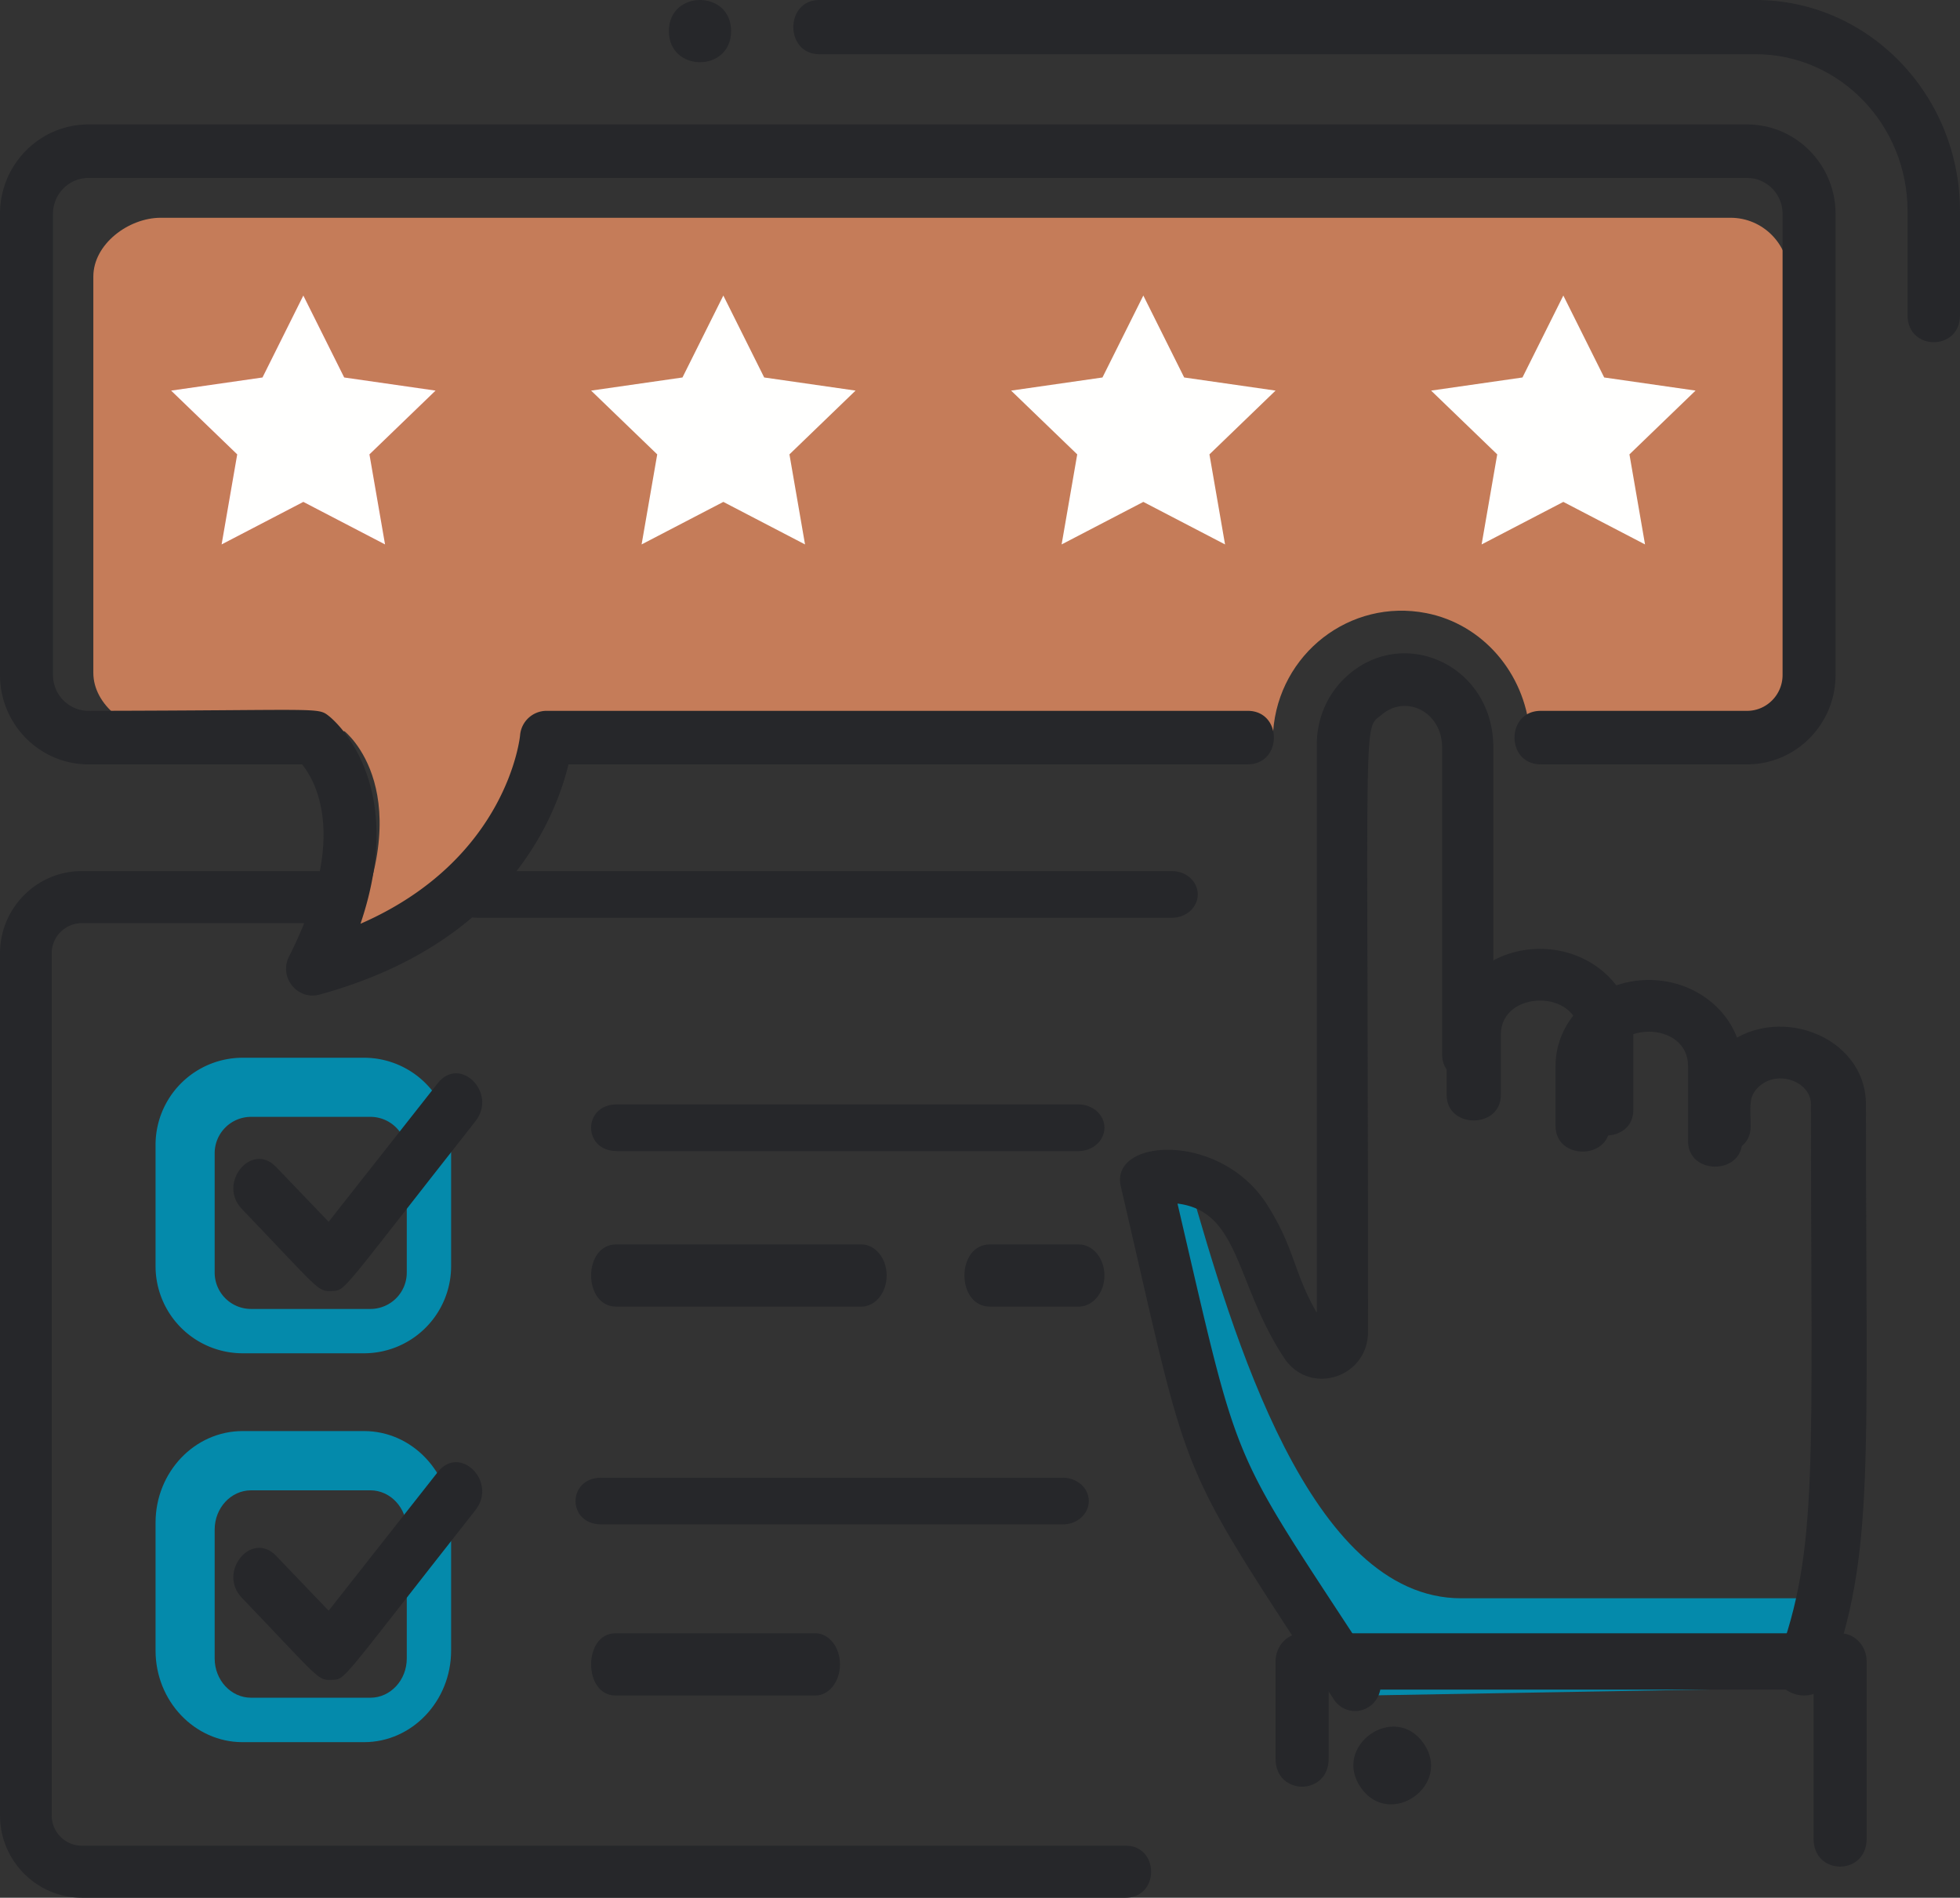
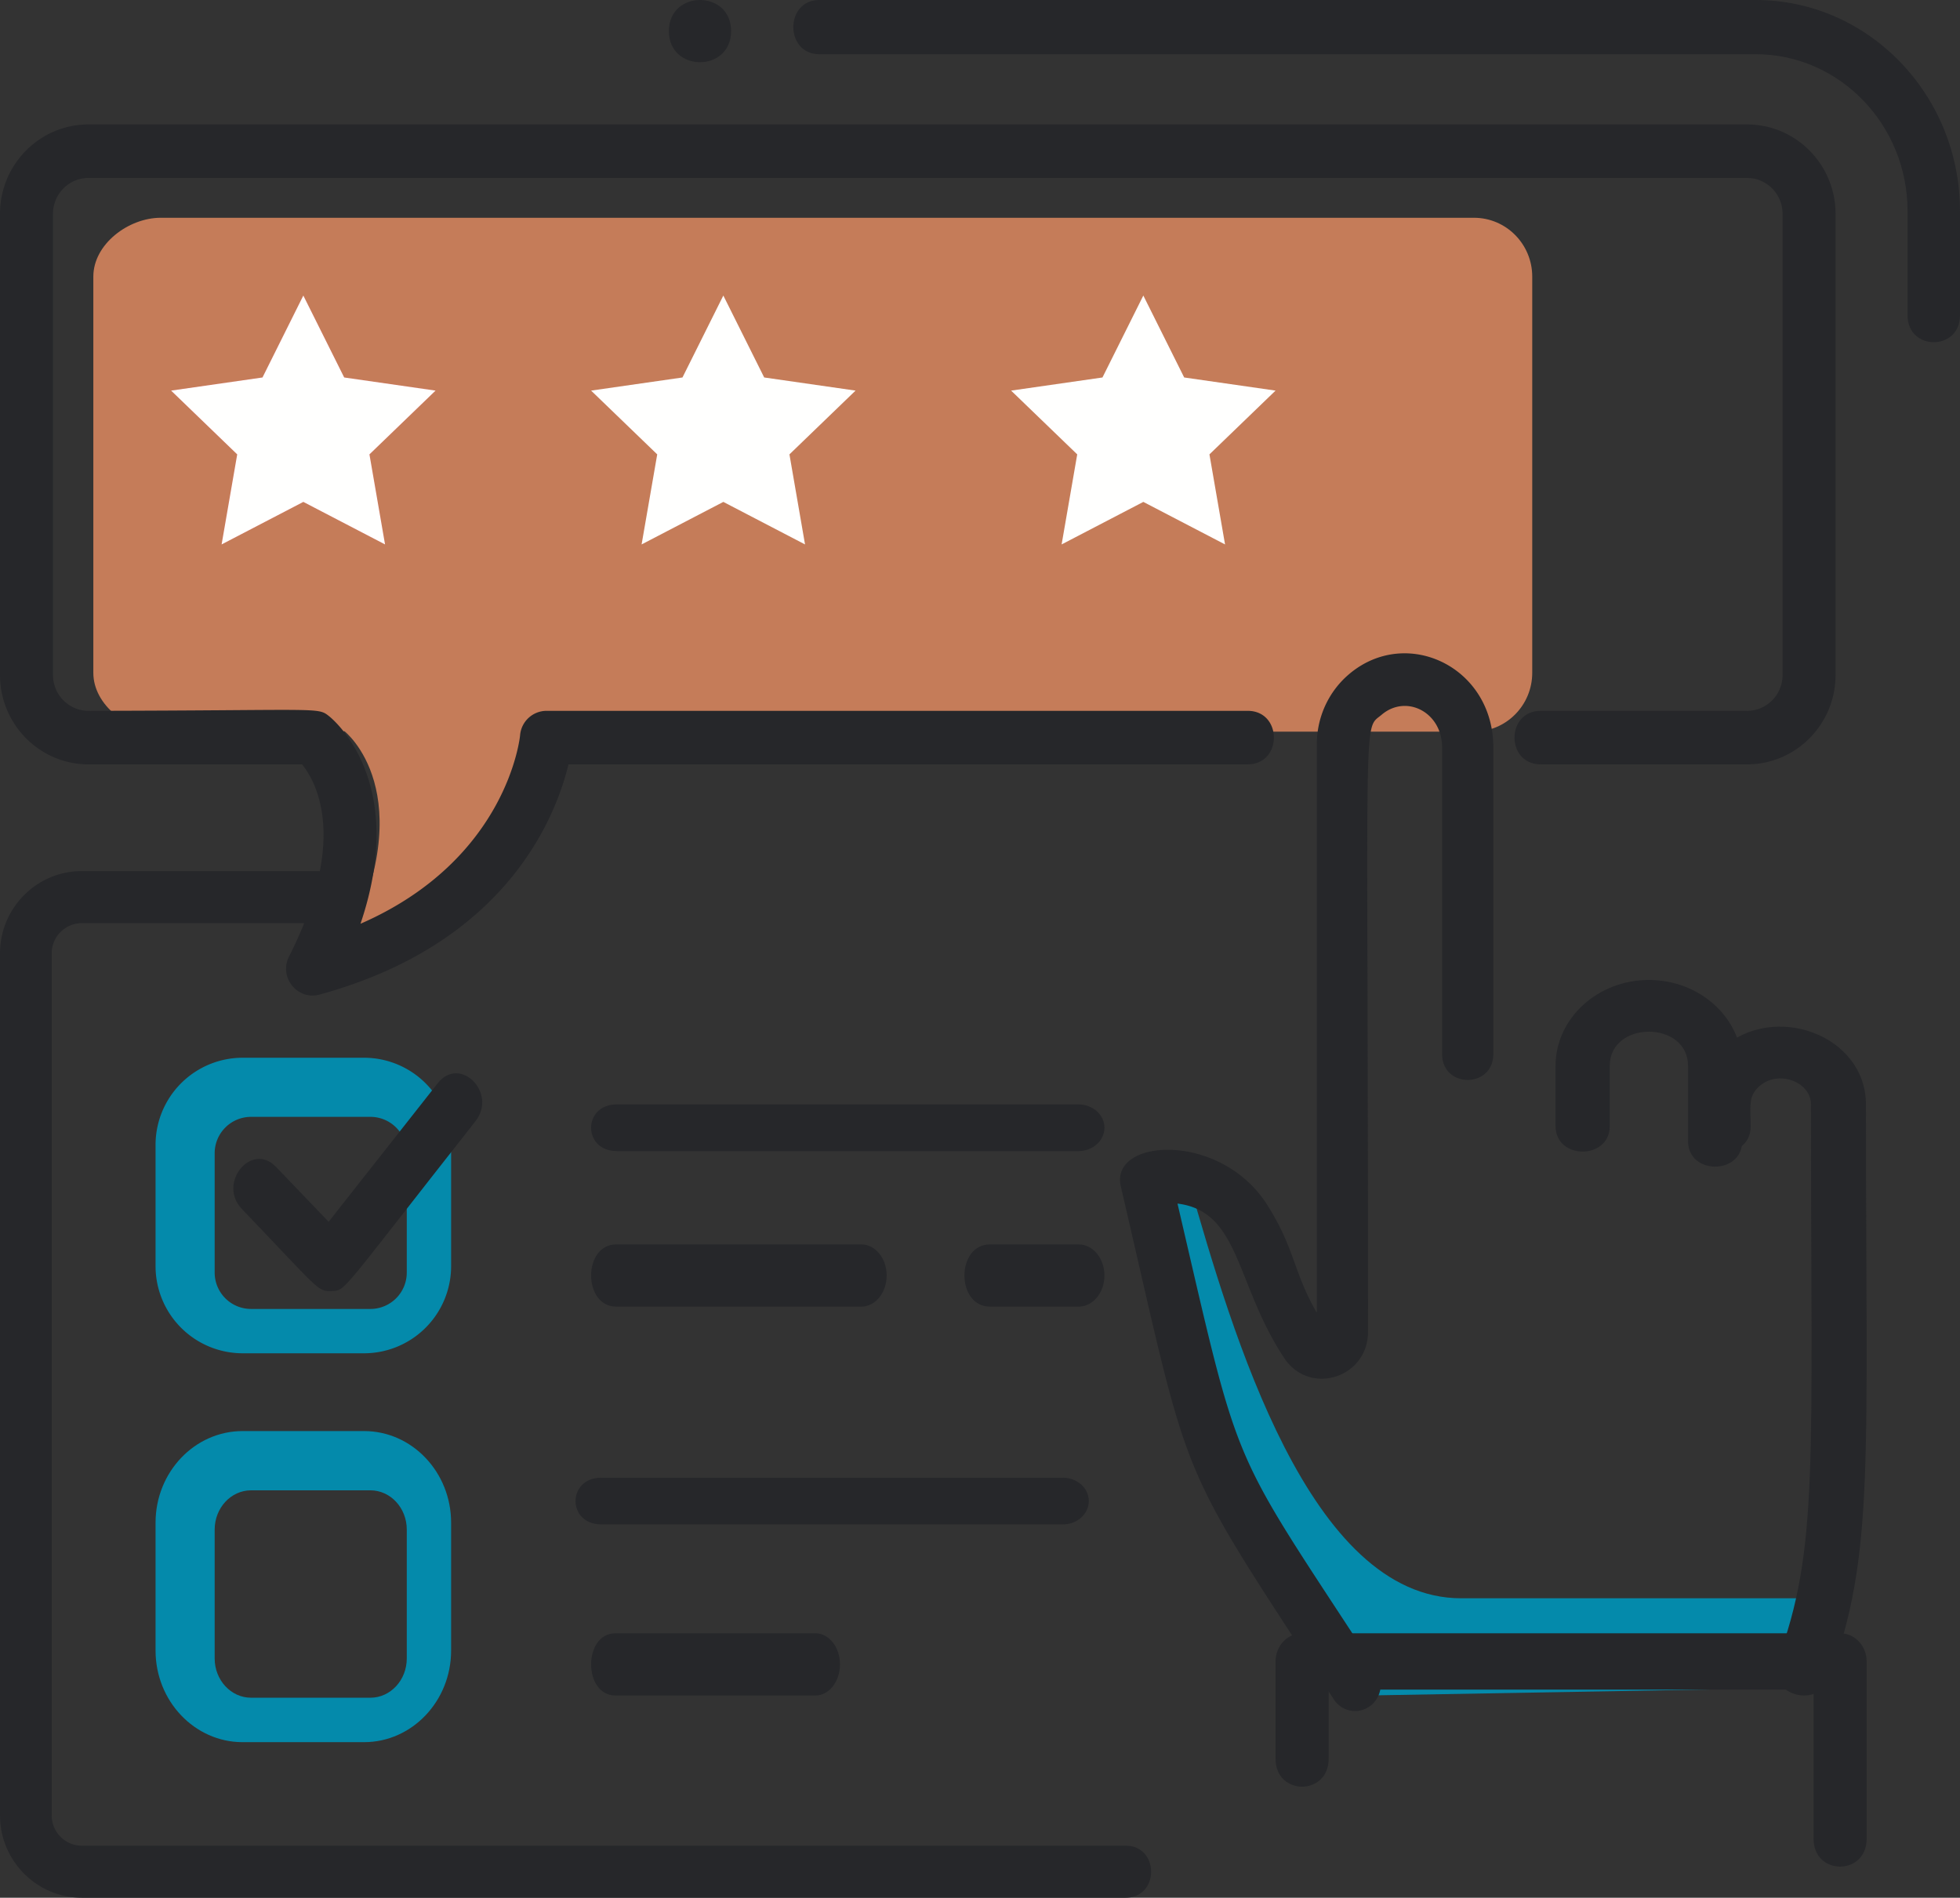
<svg xmlns="http://www.w3.org/2000/svg" width="252" height="244" viewBox="0 0 126 122">
  <rect x="0" y="0" width="126" height="122" fill="#333333" stroke="none" />
  <g>
    <g>
      <g>
-         <path fill="#c57c59" d="M81.843 47.035c.36-5.009 4.95-8.575 9.84-7.62 3.626.705 6.32 3.845 6.659 7.62h12.911c2.069 0 3.747-1.693 3.747-3.782v-25.47c0-2.09-1.678-3.783-3.747-3.783H10.331C8.263 14 6 15.693 6 17.782v25.471c0 2.09 2.263 3.782 4.331 3.782h11.534l.281-.027s5.082 3.96 0 13.992c13.267-3.62 14.142-13.965 14.142-13.965h45.555" />
+         <path fill="#c57c59" d="M81.843 47.035h12.911c2.069 0 3.747-1.693 3.747-3.782v-25.47c0-2.09-1.678-3.783-3.747-3.783H10.331C8.263 14 6 15.693 6 17.782v25.471c0 2.09 2.263 3.782 4.331 3.782h11.534l.281-.027s5.082 3.96 0 13.992c13.267-3.62 14.142-13.965 14.142-13.965h45.555" />
      </g>
      <g>
        <path fill="#048aab" d="M76.436 76c2.8 9.754 7.732 26.75 17.494 26.75H117l-.76 5.75-28.394.5-9.382-13.249L73 75l3.436 1" />
      </g>
      <g>
-         <path fill="#26272a" d="M101.517 71.362v-4.84c0-2.93-5.034-2.931-5.034 0v3.872c0 2.182-3.483 2.186-3.483 0v-3.871C93 63.477 95.691 61 99 61s6 2.477 6 5.523v4.839c0 2.182-3.483 2.186-3.483 0" />
-       </g>
+         </g>
      <g>
        <path fill="#26272a" d="M108.517 73.362v-4.838c0-2.933-5.034-2.933-5.034 0v3.87c0 2.183-3.483 2.186-3.483 0v-3.87c0-3.046 2.692-5.524 6-5.524 3.309 0 6 2.478 6 5.524v4.838c0 2.182-3.483 2.186-3.483 0" />
      </g>
      <g>
        <path fill="#26272a" d="M85.744 109.248c-10.386-15.96-9.065-13.102-13.694-32.986-.715-3.083 6.388-3.545 9.399 1.173 1.807 2.833 1.688 4.353 3.203 6.959v-36.54c0-1.75.756-3.397 2.076-4.515C90.405 40.223 96 42.854 96 48.05v19.7c0 2.235-3.294 2.239-3.294 0v-19.7c0-2.277-2.312-3.434-3.881-2.105-1.244 1.057-.88-1.245-.88 39.665 0 2.979-3.764 4.157-5.393 1.689-3.145-4.762-2.825-9.43-6.856-9.923 4.169 17.898 3.187 15.242 12.787 29.992.505.777.301 1.827-.455 2.346a1.62 1.62 0 0 1-2.284-.467" />
      </g>
      <g>
        <path fill="#26272a" d="M114.255 106.788c2.684-7.218 2.164-12.569 2.163-35.795 0-1.452-2.12-2.246-3.33-1.15-.724.648-.545 1.282-.545 2.581 0 2.199-3.535 2.203-3.535 0 0-1.504-.22-3.332 1.64-4.99 3.398-3.08 9.305-.878 9.305 3.56 0 23.117.585 28.966-2.362 36.893-.772 2.079-4.108.976-3.336-1.1" />
      </g>
      <g>
        <path fill="#26272a" d="M116.586 118.204v-9.582H85.414v4.443c0 2.393-3.414 2.398-3.414 0v-6.254c0-1 .764-1.811 1.707-1.811h34.586c.943 0 1.707.81 1.707 1.811v11.393c0 2.393-3.414 2.397-3.414 0" />
      </g>
      <g>
-         <path fill="#26272a" d="M87.482 114.922c-1.867-2.68 2.165-5.526 4.036-2.844 1.868 2.68-2.164 5.526-4.036 2.844" />
-       </g>
+         </g>
      <g>
        <path fill="#e15e5e" d="M19.5 19l2.627 5.267 5.873.844-4.25 4.1L24.753 35 19.5 32.266 14.246 35l1.003-5.789-4.249-4.1 5.874-.844L19.5 19" />
      </g>
      <g>
        <path fill="#fffffe" d="M46.5 19l2.627 5.267 5.873.844-4.25 4.1L51.752 35 46.5 32.266 41.246 35l1.004-5.789-4.25-4.1 5.873-.844L46.5 19" />
      </g>
      <g>
        <path fill="#fffffe" d="M73.5 19l2.626 5.267 5.874.844-4.25 4.1L78.753 35 73.5 32.266 68.247 35l1.003-5.789-4.25-4.1 5.873-.844L73.5 19" />
      </g>
      <g>
-         <path fill="#fffffe" d="M100.5 19l2.627 5.267 5.873.844-4.25 4.1L105.752 35l-5.252-2.734L95.247 35l1.003-5.789-4.25-4.1 5.873-.844L100.5 19" />
-       </g>
+         </g>
      <g>
        <path fill="#fffffe" d="M19.5 19l2.627 5.267 5.873.844-4.25 4.1L24.753 35 19.5 32.266 14.246 35l1.003-5.789-4.249-4.1 5.874-.844L19.5 19" />
      </g>
      <g>
        <path fill="#26272a" d="M69.334 74H39.651c-2.2 0-2.204-3 0-3h29.683c.92 0 1.666.672 1.666 1.5s-.746 1.5-1.666 1.5" />
      </g>
      <g>
        <path fill="#26272a" d="M69.34 84h-5.695c-2.191 0-2.196-4 0-4h5.695c.917 0 1.66.895 1.66 2s-.743 2-1.66 2" />
      </g>
      <g>
        <path fill="#26272a" d="M55.368 84h-15.75c-2.155 0-2.16-4 0-4h15.75c.901 0 1.632.895 1.632 2s-.73 2-1.632 2" />
      </g>
      <g>
        <path fill="#26272a" d="M38.651 98c-2.2 0-2.204-3 0-3H68.33c.92 0 1.665.672 1.665 1.5S69.25 98 68.33 98z" />
      </g>
      <g>
        <path fill="#26272a" d="M52.42 109H39.566c-2.086 0-2.09-4 0-4H52.42c.873 0 1.58.895 1.58 2s-.707 2-1.58 2" />
      </g>
      <g>
        <path fill="#048aab" d="M15.596 87A5.603 5.603 0 0 1 10 81.404v-7.808A5.603 5.603 0 0 1 15.596 68h7.808A5.603 5.603 0 0 1 29 73.596v7.808A5.603 5.603 0 0 1 23.404 87zm.542-15.2a2.34 2.34 0 0 0-2.338 2.338v7.674a2.34 2.34 0 0 0 2.338 2.338h7.674a2.34 2.34 0 0 0 2.338-2.338v-7.674a2.34 2.34 0 0 0-2.338-2.338z" />
      </g>
      <g>
        <path fill="#048aab" d="M15.596 112c-3.085 0-5.596-2.643-5.596-5.89v-8.22c0-3.248 2.51-5.89 5.596-5.89h7.808C26.49 92 29 94.642 29 97.89v8.22c0 3.247-2.51 5.89-5.596 5.89zm.542-16.19c-1.29 0-2.338 1.132-2.338 2.523v8.285c0 1.392 1.049 2.525 2.338 2.525h7.674c1.29 0 2.338-1.133 2.338-2.525v-8.285c0-1.391-1.049-2.523-2.338-2.523z" />
      </g>
      <g>
        <path fill="#26272a" d="M15.543 77.716c-1.576-1.644.622-4.346 2.2-2.7l3.384 3.53 7.014-8.909c1.427-1.81 3.852.628 2.424 2.443-8.831 11.218-8.31 10.865-9.245 10.917-.923.031-.766-.052-5.777-5.28" />
      </g>
      <g>
-         <path fill="#26272a" d="M15.545 102.717c-1.582-1.65.628-4.341 2.2-2.7l3.383 3.53 7.013-8.91c1.428-1.81 3.852.628 2.424 2.443-8.83 11.217-8.31 10.865-9.243 10.917-.924.03-.766-.052-5.777-5.28" />
-       </g>
+         </g>
      <g>
-         <path fill="#26272a" d="M75.345 59H30.641c-2.186 0-2.19-3 0-3h44.704c.915 0 1.655.67 1.655 1.5 0 .828-.74 1.5-1.655 1.5" />
-       </g>
+         </g>
      <g>
        <path fill="#26272a" d="M72.353 122H5.26c-2.9 0-5.26-2.375-5.26-5.295v-55.41C0 58.375 2.36 56 5.26 56h15.873c2.195 0 2.199 3.346 0 3.346H5.26a1.945 1.945 0 0 0-1.937 1.95v55.409c0 1.076.868 1.95 1.937 1.95h67.093c2.194 0 2.198 3.345 0 3.345" />
      </g>
      <g>
        <path fill="#26272a" d="M122.629 20.271v-6.693c0-5.565-4.378-10.092-9.76-10.092H52.672c-2.228 0-2.23-3.486 0-3.486h60.197C120.11 0 126 6.09 126 13.578v6.693c0 2.304-3.371 2.307-3.371 0" />
      </g>
      <g>
        <path fill="#26272a" d="M18.58 61.494c3.796-7.502 1.772-11.199.838-12.355H5.686C2.551 49.14 0 46.562 0 43.393V13.747C0 10.577 2.551 8 5.686 8h106.628c3.135 0 5.686 2.578 5.686 5.747v29.646c0 3.169-2.55 5.746-5.686 5.746H99.05c-2.25 0-2.252-3.44 0-3.44h13.263c1.257 0 2.281-1.035 2.281-2.306V13.747c0-1.272-1.024-2.306-2.281-2.306H5.686c-1.257 0-2.281 1.034-2.281 2.306v29.646c0 1.27 1.024 2.305 2.281 2.305 14.96-.022 14.714-.246 15.45.329.237.184 5.155 4.172 2.038 13.36 9.469-4.134 10.252-12.027 10.26-12.114a1.71 1.71 0 0 1 1.695-1.575h45.076c2.25 0 2.251 3.441 0 3.441h-43.66c-.83 3.44-4.028 11.53-16.005 14.8-1.427.386-2.63-1.119-1.96-2.445" />
      </g>
      <g>
        <path fill="#26272a" d="M43 2c0 2.667 4 2.666 4 0 0-2.667-4-2.667-4 0" />
      </g>
    </g>
  </g>
</svg>